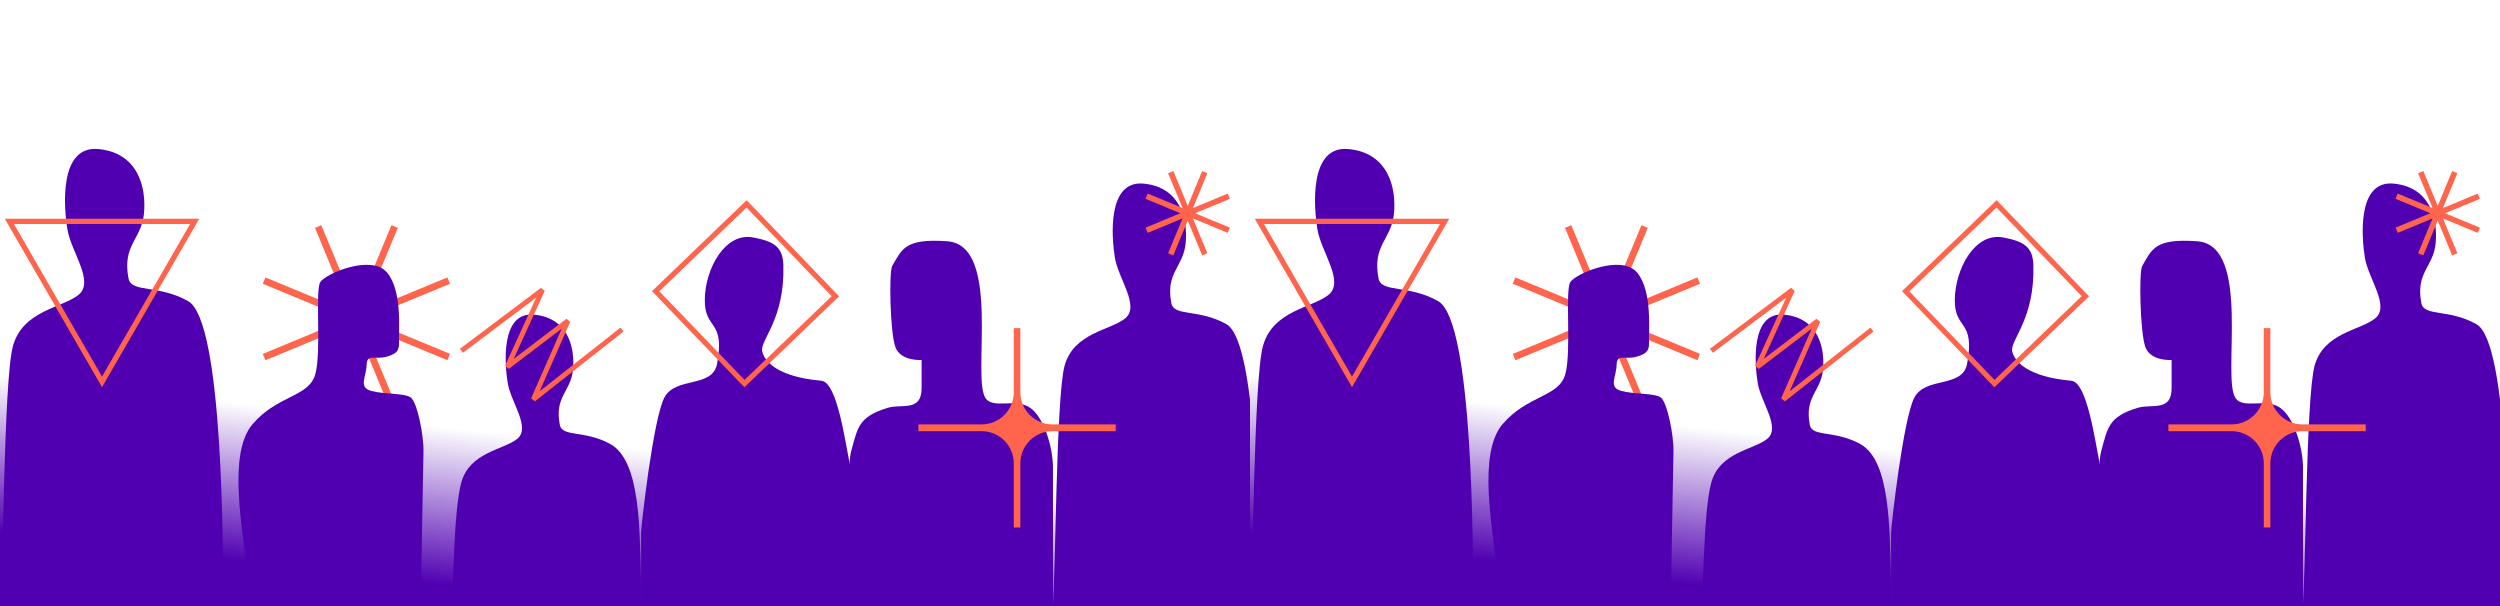
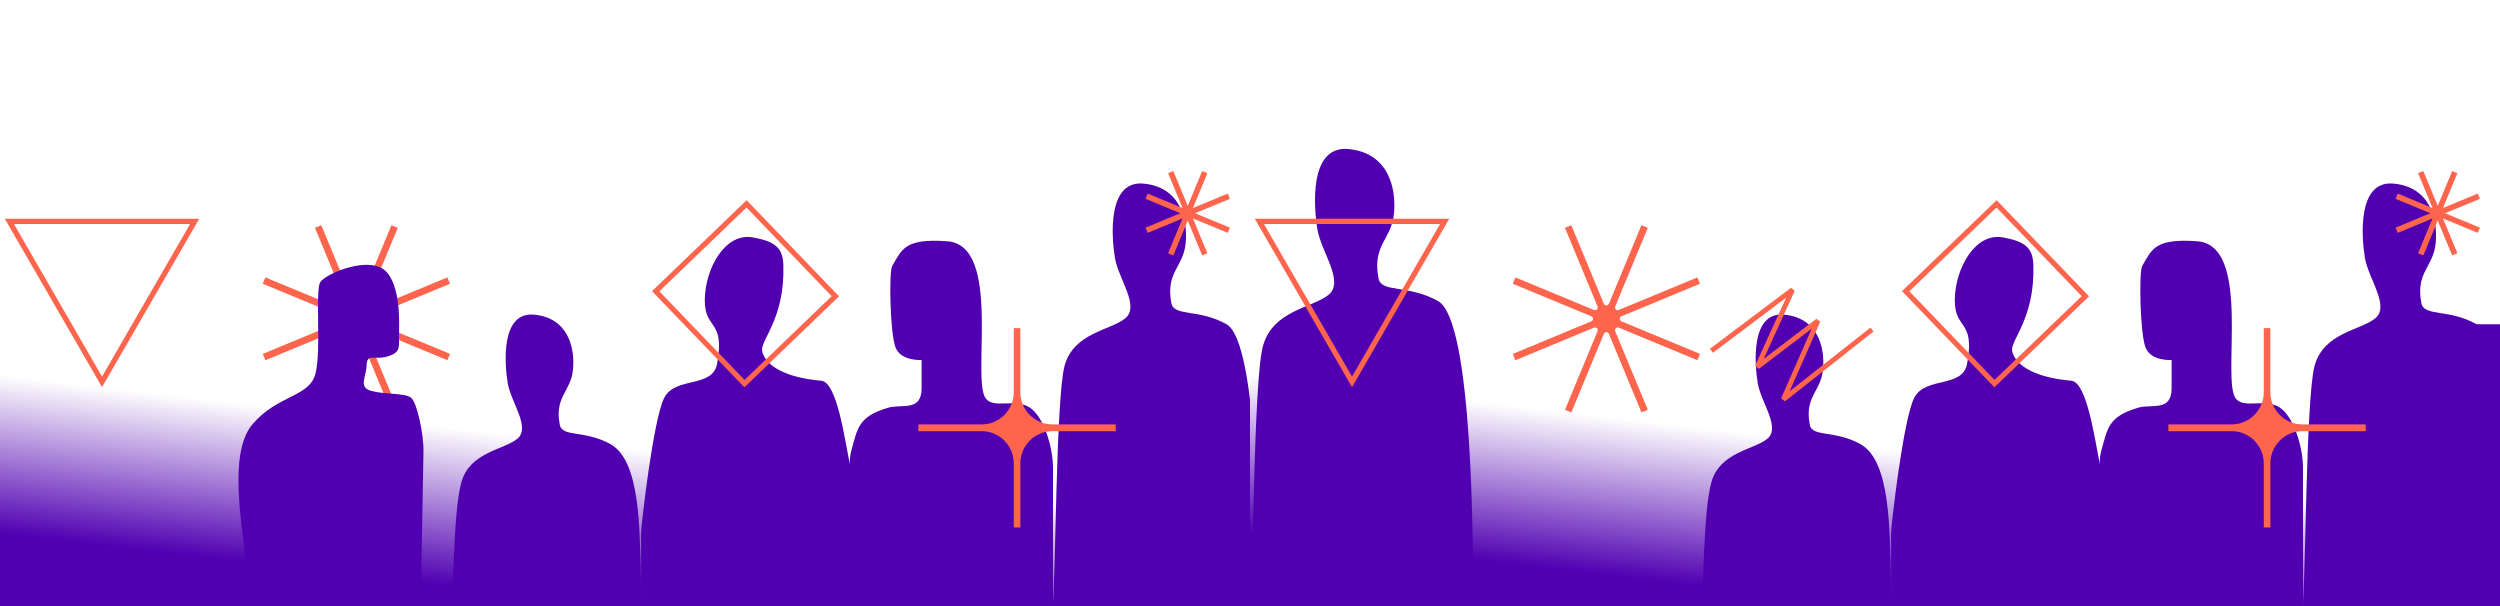
<svg xmlns="http://www.w3.org/2000/svg" width="2878" height="698" viewBox="0 0 2878 698" fill="none">
  <g clip-path="url(#clip0_369_1318)">
    <rect width="1439" height="698" fill="url(#paint0_linear_369_1318)" />
    <path d="M362.621 471.78L369.918 474.804L407.387 384.309C407.864 383.152 409 382.411 410.249 382.411H410.289C411.548 382.411 412.674 383.152 413.161 384.309L450.66 474.784L457.957 471.759L420.458 381.284C419.981 380.127 420.255 378.798 421.148 377.915C421.158 377.915 421.169 377.895 421.179 377.884C422.062 377.002 423.391 376.728 424.548 377.205L515.033 414.673L518.058 407.376L427.572 369.908C426.415 369.421 425.674 368.294 425.674 367.046V367.005C425.674 365.747 426.415 364.61 427.572 364.133L518.047 326.634L515.023 319.337L424.548 356.836C423.381 357.323 422.062 357.039 421.168 356.146C421.168 356.146 421.148 356.126 421.138 356.116C420.255 355.233 419.981 353.903 420.458 352.746L457.927 262.261L450.63 259.237L413.161 349.722C412.684 350.879 411.548 351.62 410.299 351.62H410.249C408.99 351.62 407.854 350.879 407.377 349.722L369.877 259.247L362.58 262.271L400.08 352.746C400.567 353.913 400.283 355.233 399.39 356.126C399.379 356.126 399.369 356.146 399.359 356.156C398.476 357.039 397.147 357.313 395.99 356.836L305.504 319.367L302.48 326.664L392.976 364.133C394.133 364.61 394.873 365.747 394.873 366.995V367.036C394.873 368.294 394.133 369.431 392.976 369.908L302.501 407.407L305.525 414.704L396 377.205C397.167 376.717 398.486 377.002 399.379 377.895C399.379 377.895 399.4 377.915 399.41 377.925C400.293 378.808 400.567 380.138 400.09 381.294L362.621 471.78Z" fill="#FF654C" />
-     <path d="M216.663 346.718C182.361 327.253 151.245 337.422 147.967 320.565C140.427 281.899 162.906 275.738 165.758 245.78C168.609 215.821 158.968 175.866 113.32 171.583C67.671 167.3 73.375 238.625 77.657 264.301C81.94 289.977 109.037 324.208 90.495 339.35C71.954 354.492 26.305 357.019 14.898 398.385C4.009 437.873 3.725 672.205 0 698.409H256.933C256.933 632.838 257.055 369.623 216.663 346.708V346.718Z" fill="#5000B1" />
    <path d="M1411.96 373.272C1380.27 355.277 1351.52 364.678 1348.5 349.094C1341.53 313.347 1362.3 307.652 1364.93 279.955C1367.57 252.259 1358.66 215.32 1316.49 211.361C1274.32 207.402 1279.59 273.341 1283.54 297.078C1287.5 320.816 1312.53 352.462 1295.4 366.461C1278.27 380.459 1236.1 382.795 1225.56 421.038C1215.5 457.545 1215.24 674.183 1211.8 698.409H1449.16C1449.16 637.789 1449.27 394.448 1411.96 373.263V373.272Z" fill="#5000B1" />
    <path d="M487.501 520.31C487.937 500.703 480.194 462.798 472.876 457.572C465.569 452.345 442.238 454.151 427.258 449.98C412.289 445.799 421.687 433.966 422.032 420.387C422.377 406.808 430.739 414.47 445.008 410.634C459.287 406.808 459.632 401.237 459.287 391.829C458.942 382.431 463.469 334.377 445.363 313.491C427.258 292.606 375.054 314.861 368.762 324.736C362.469 334.611 370.152 402.627 363.19 430.028C356.228 457.429 320.018 454.162 290.769 488.281C261.521 522.401 279.88 609.781 283.462 650.538C283.929 655.906 285.167 677.503 286.314 698.429H484.273C485.369 636.928 487.237 531.789 487.49 520.321L487.501 520.31Z" fill="#5000B1" />
    <path d="M1644.04 448.387C1634.04 433.387 1569.16 427.542 1565.28 383.385C1562.22 348.433 1574.03 328.39 1565.28 287.206C1556.54 246.033 1515.28 259.633 1484.03 263.388C1452.79 267.143 1455.89 325.771 1463.86 368.385C1467.49 387.84 1481.54 385.882 1496.54 385.882C1511.54 385.882 1510.71 396.862 1506.96 413.11C1503.21 429.358 1457.79 455.877 1436.54 472.125C1415.29 488.373 1417.79 558.378 1415.89 561.707V698.409H1659.23C1657.06 621.269 1651.63 459.764 1644.04 448.377V448.387Z" fill="#5000B1" />
    <path d="M737.76 664.858C736.198 611.407 737.76 531.135 703.036 511.456C673.79 494.87 647.268 503.534 644.467 489.176C638.037 456.234 657.204 450.978 659.634 425.462C662.063 399.936 653.841 365.889 614.935 362.242C576.02 358.596 580.888 419.368 584.536 441.238C588.185 463.117 611.287 492.28 595.482 505.181C579.678 518.082 540.762 520.234 531.035 555.481C521.309 590.727 522.519 690.384 518.88 695.249C518.918 696.315 518.975 697.372 519.023 698.429H737.589C738.037 687.842 738.113 676.664 737.77 664.868L737.76 664.858Z" fill="#5000B1" />
    <path d="M978.446 535.006C972.61 506.691 963.629 439.923 945.534 438.32C896.161 433.946 879.913 416.652 877.406 404.149C874.91 391.646 903.864 367.066 901.783 304.774C901.113 284.771 891.482 277.809 866.781 273.313C834.701 267.478 811.978 308.935 811.369 344.567C810.74 380.604 835.117 366.65 825.536 418.733C820.29 447.25 777.544 433.002 764.706 457.896C751.867 482.791 738.015 605.975 738.035 613.313V698.409H979.887C981.125 639.232 982.201 553.192 978.446 534.996V535.006Z" fill="#5000B1" />
    <path d="M1212.19 538.162C1212.19 515.662 1201.96 479.888 1185.3 469.05C1168.64 458.221 1144.06 470.988 1134.8 458.729C1117.97 436.452 1154.01 282.386 1090.53 277.748C1041.87 274.186 1038.38 286.76 1027.13 306.134C1023.16 312.974 1024.64 383.629 1030.89 399.887C1037.14 416.135 1060.96 414.409 1060.96 414.409V446.905C1060.96 474.408 1037.97 464.676 1022.21 469.405C987.431 479.848 987.36 493.153 979.86 519.407C974.827 537.035 976.552 635.579 978.226 698.409H1212.2V538.152L1212.19 538.162Z" fill="#5000B1" />
    <path d="M1167.07 607.193V533.473C1167.07 513.003 1150.54 496.36 1130.21 496.36H1057.25V488.555H1130.21C1150.54 488.555 1167.07 471.912 1167.07 451.442V377.722H1174.61V451.442C1174.61 471.901 1191.14 488.555 1211.47 488.555H1284.43V496.36H1211.47C1191.14 496.36 1174.61 513.013 1174.61 533.473V607.193H1167.07Z" fill="#FF654C" />
-     <path d="M615.796 462.027L611.406 458.623L646.709 378.264L585.77 424.668L581.428 421.197L617.218 342.693L532.886 406.137L529.45 401.548L622.773 331.334L627.096 334.814L591.373 413.194L652.063 366.981L656.416 370.423L621.265 450.419L714.262 377.126L717.803 381.63L615.796 462.027Z" fill="#FF654C" />
    <path d="M218.824 257.907L168.132 345.713L117.44 433.519L66.747 345.713L16.055 257.907H218.835M229.379 251.818H5.51L61.48 348.758L117.45 445.697L173.419 348.758L229.389 251.818H229.379Z" fill="#FF654C" />
    <rect x="754.819" y="335.243" width="145.117" height="147.517" transform="rotate(-43.86 754.819 335.243)" stroke="#FF654C" stroke-width="6" />
    <path d="M1346.75 290.706L1349.89 292.012L1366.08 252.935C1366.28 252.441 1366.78 252.112 1367.31 252.112H1367.33C1367.88 252.112 1368.36 252.431 1368.58 252.935L1384.77 292.012L1387.92 290.706L1371.73 251.628C1371.52 251.124 1371.63 250.558 1372.03 250.167C1372.03 250.167 1372.03 250.157 1372.04 250.157C1372.42 249.776 1372.99 249.653 1373.49 249.859L1412.56 266.043L1413.87 262.895L1374.79 246.71C1374.29 246.505 1373.97 246.011 1373.97 245.476V245.455C1373.97 244.91 1374.29 244.426 1374.79 244.21L1413.87 228.015L1412.56 224.867L1373.49 241.062C1372.98 241.268 1372.42 241.154 1372.03 240.763C1372.03 240.763 1372.03 240.763 1372.01 240.753C1371.63 240.372 1371.51 239.796 1371.72 239.302L1387.9 200.225L1384.75 198.918L1368.57 237.996C1368.36 238.5 1367.87 238.819 1367.33 238.819H1367.31C1366.77 238.819 1366.28 238.5 1366.07 237.996L1349.87 198.918L1346.72 200.225L1362.92 239.302C1363.13 239.806 1363.01 240.383 1362.62 240.763C1362.62 240.763 1362.62 240.763 1362.61 240.774C1362.23 241.154 1361.65 241.278 1361.16 241.072L1322.08 224.888L1320.78 228.036L1359.85 244.22C1360.36 244.426 1360.68 244.92 1360.68 245.455V245.476C1360.68 246.021 1360.36 246.505 1359.85 246.71L1320.78 262.905L1322.08 266.053L1361.16 249.859C1361.66 249.653 1362.23 249.766 1362.62 250.157C1362.62 250.157 1362.62 250.157 1362.63 250.167C1363.01 250.548 1363.14 251.124 1362.93 251.618L1346.75 290.695V290.706Z" fill="#FF654C" />
    <path d="M1350.74 294.029L1344.74 291.539L1361.33 251.464L1321.27 268.07L1318.78 262.072L1358.84 245.465L1318.77 228.87L1321.26 222.871L1361.33 239.467L1344.73 199.402L1350.73 196.912L1367.33 236.987L1383.93 196.912L1389.93 199.402L1373.33 239.477L1413.4 222.871L1415.89 228.87L1375.81 245.476L1415.89 262.072L1413.4 268.07L1373.32 251.474L1389.93 291.539L1383.93 294.029L1367.32 253.954L1350.73 294.029H1350.74ZM1348.77 289.872L1349.07 289.996L1364.66 252.338C1365.1 251.258 1366.15 250.569 1367.32 250.569H1367.33C1368.52 250.569 1369.56 251.258 1370.01 252.338L1385.62 289.986L1385.91 289.862L1370.31 252.215C1369.85 251.135 1370.11 249.9 1370.94 249.077L1371.16 248.881C1371.97 248.202 1373.1 248.027 1374.09 248.439L1411.75 264.027L1411.87 263.728L1374.22 248.141C1373.14 247.688 1372.45 246.649 1372.45 245.476C1372.45 244.293 1373.14 243.243 1374.22 242.79L1411.86 227.182L1411.74 226.884L1374.09 242.492C1373.01 242.945 1371.78 242.698 1370.95 241.864C1370.11 241.021 1369.86 239.796 1370.32 238.716L1385.9 201.059L1385.61 200.935L1370.02 238.593C1369.58 239.673 1368.53 240.362 1367.35 240.362C1366.18 240.362 1365.11 239.663 1364.67 238.582L1349.06 200.935L1348.76 201.059L1364.37 238.706C1364.82 239.786 1364.57 241.021 1363.73 241.854L1363.67 241.906C1362.85 242.698 1361.64 242.924 1360.58 242.482L1322.93 226.894L1322.8 227.192L1360.46 242.78C1361.54 243.223 1362.23 244.272 1362.23 245.445C1362.23 246.638 1361.54 247.688 1360.45 248.13L1322.8 263.739L1322.93 264.037L1360.57 248.429C1361.65 247.976 1362.89 248.233 1363.71 249.067C1364.54 249.9 1364.79 251.135 1364.35 252.215L1348.76 289.872H1348.77Z" fill="#FF654C" />
  </g>
  <g clip-path="url(#clip1_369_1318)">
    <rect width="1439" height="698" transform="translate(1439)" fill="url(#paint1_linear_369_1318)" />
    <path d="M1801.62 471.78L1808.92 474.804L1846.39 384.309C1846.86 383.152 1848 382.411 1849.25 382.411H1849.29C1850.55 382.411 1851.67 383.152 1852.16 384.309L1889.66 474.784L1896.96 471.759L1859.46 381.284C1858.98 380.127 1859.25 378.798 1860.15 377.915C1860.16 377.915 1860.17 377.895 1860.18 377.884C1861.06 377.002 1862.39 376.728 1863.55 377.205L1954.03 414.673L1957.06 407.376L1866.57 369.908C1865.41 369.421 1864.67 368.294 1864.67 367.046V367.005C1864.67 365.747 1865.41 364.61 1866.57 364.133L1957.05 326.634L1954.02 319.337L1863.55 356.836C1862.38 357.323 1861.06 357.039 1860.17 356.146C1860.17 356.146 1860.15 356.126 1860.14 356.116C1859.25 355.233 1858.98 353.903 1859.46 352.746L1896.93 262.261L1889.63 259.237L1852.16 349.722C1851.68 350.879 1850.55 351.62 1849.3 351.62H1849.25C1847.99 351.62 1846.85 350.879 1846.38 349.722L1808.88 259.247L1801.58 262.271L1839.08 352.746C1839.57 353.913 1839.28 355.233 1838.39 356.126C1838.38 356.126 1838.37 356.146 1838.36 356.156C1837.48 357.039 1836.15 357.313 1834.99 356.836L1744.5 319.367L1741.48 326.664L1831.98 364.133C1833.13 364.61 1833.87 365.747 1833.87 366.995V367.036C1833.87 368.294 1833.13 369.431 1831.98 369.908L1741.5 407.407L1744.52 414.704L1835 377.205C1836.17 376.717 1837.49 377.002 1838.38 377.895C1838.38 377.895 1838.4 377.915 1838.41 377.925C1839.29 378.808 1839.57 380.138 1839.09 381.294L1801.62 471.78Z" fill="#FF654C" />
    <path d="M1655.66 346.718C1621.36 327.253 1590.24 337.422 1586.97 320.565C1579.43 281.899 1601.91 275.738 1604.76 245.78C1607.61 215.821 1597.97 175.866 1552.32 171.583C1506.67 167.3 1512.37 238.625 1516.66 264.301C1520.94 289.977 1548.04 324.208 1529.5 339.35C1510.95 354.492 1465.31 357.019 1453.9 398.385C1443.01 437.873 1442.72 672.205 1439 698.409H1695.93C1695.93 632.838 1696.05 369.623 1655.66 346.708V346.718Z" fill="#5000B1" />
-     <path d="M2850.96 373.272C2819.27 355.277 2790.52 364.678 2787.5 349.094C2780.53 313.347 2801.3 307.652 2803.93 279.955C2806.57 252.259 2797.66 215.32 2755.49 211.361C2713.32 207.402 2718.59 273.341 2722.54 297.078C2726.5 320.816 2751.53 352.462 2734.4 366.461C2717.27 380.459 2675.1 382.795 2664.56 421.038C2654.5 457.545 2654.24 674.183 2650.8 698.409H2888.16C2888.16 637.789 2888.27 394.448 2850.96 373.263V373.272Z" fill="#5000B1" />
-     <path d="M1926.5 520.31C1926.94 500.703 1919.19 462.798 1911.88 457.572C1904.57 452.345 1881.24 454.151 1866.26 449.98C1851.29 445.799 1860.69 433.966 1861.03 420.387C1861.38 406.808 1869.74 414.47 1884.01 410.634C1898.29 406.808 1898.63 401.237 1898.29 391.829C1897.94 382.431 1902.47 334.377 1884.36 313.491C1866.26 292.606 1814.05 314.861 1807.76 324.736C1801.47 334.611 1809.15 402.627 1802.19 430.028C1795.23 457.429 1759.02 454.162 1729.77 488.281C1700.52 522.401 1718.88 609.781 1722.46 650.538C1722.93 655.906 1724.17 677.503 1725.31 698.429H1923.27C1924.37 636.928 1926.24 531.789 1926.49 520.321L1926.5 520.31Z" fill="#5000B1" />
+     <path d="M2850.96 373.272C2819.27 355.277 2790.52 364.678 2787.5 349.094C2780.53 313.347 2801.3 307.652 2803.93 279.955C2806.57 252.259 2797.66 215.32 2755.49 211.361C2713.32 207.402 2718.59 273.341 2722.54 297.078C2726.5 320.816 2751.53 352.462 2734.4 366.461C2717.27 380.459 2675.1 382.795 2664.56 421.038C2654.5 457.545 2654.24 674.183 2650.8 698.409H2888.16V373.272Z" fill="#5000B1" />
    <path d="M3083.04 448.387C3073.04 433.387 3008.16 427.542 3004.28 383.385C3001.22 348.433 3013.03 328.39 3004.28 287.206C2995.54 246.033 2954.28 259.633 2923.03 263.388C2891.79 267.143 2894.89 325.771 2902.86 368.385C2906.49 387.84 2920.54 385.882 2935.54 385.882C2950.54 385.882 2949.7 396.862 2945.96 413.11C2942.2 429.358 2896.79 455.877 2875.54 472.125C2854.29 488.373 2856.79 558.378 2854.89 561.707V698.409H3098.23C3096.06 621.269 3090.63 459.764 3083.04 448.377V448.387Z" fill="#5000B1" />
    <path d="M2176.76 664.858C2175.2 611.407 2176.76 531.135 2142.04 511.456C2112.79 494.87 2086.27 503.534 2083.47 489.176C2077.04 456.234 2096.2 450.978 2098.63 425.462C2101.06 399.936 2092.84 365.889 2053.94 362.242C2015.02 358.596 2019.89 419.368 2023.54 441.238C2027.18 463.117 2050.29 492.28 2034.48 505.181C2018.68 518.082 1979.76 520.234 1970.04 555.481C1960.31 590.727 1961.52 690.384 1957.88 695.249C1957.92 696.315 1957.97 697.372 1958.02 698.429H2176.59C2177.04 687.842 2177.11 676.664 2176.77 664.868L2176.76 664.858Z" fill="#5000B1" />
    <path d="M2417.45 535.006C2411.61 506.691 2402.63 439.923 2384.53 438.32C2335.16 433.946 2318.91 416.652 2316.41 404.149C2313.91 391.646 2342.86 367.066 2340.78 304.774C2340.11 284.771 2330.48 277.809 2305.78 273.313C2273.7 267.478 2250.98 308.935 2250.37 344.567C2249.74 380.604 2274.12 366.65 2264.54 418.733C2259.29 447.25 2216.54 433.002 2203.71 457.896C2190.87 482.791 2177.01 605.975 2177.03 613.313V698.409H2418.89C2420.13 639.232 2421.2 553.192 2417.45 534.996V535.006Z" fill="#5000B1" />
    <path d="M2651.19 538.162C2651.19 515.662 2640.96 479.888 2624.3 469.05C2607.63 458.221 2583.05 470.988 2573.8 458.729C2556.97 436.452 2593.01 282.386 2529.53 277.748C2480.87 274.186 2477.38 286.76 2466.13 306.134C2462.16 312.974 2463.64 383.629 2469.89 399.887C2476.14 416.135 2499.96 414.409 2499.96 414.409V446.905C2499.96 474.408 2476.97 464.676 2461.21 469.405C2426.43 479.848 2426.36 493.153 2418.86 519.407C2413.83 537.035 2415.55 635.579 2417.23 698.409H2651.2V538.152L2651.19 538.162Z" fill="#5000B1" />
    <path d="M2606.07 607.193V533.473C2606.07 513.003 2589.54 496.36 2569.21 496.36H2496.25V488.555H2569.21C2589.54 488.555 2606.07 471.912 2606.07 451.442V377.722H2613.61V451.442C2613.61 471.901 2630.14 488.555 2650.47 488.555H2723.43V496.36H2650.47C2630.14 496.36 2613.61 513.013 2613.61 533.473V607.193H2606.07Z" fill="#FF654C" />
    <path d="M2054.8 462.027L2050.41 458.623L2085.71 378.264L2024.77 424.668L2020.43 421.197L2056.22 342.693L1971.89 406.137L1968.45 401.548L2061.77 331.334L2066.1 334.814L2030.37 413.194L2091.06 366.981L2095.42 370.423L2060.26 450.419L2153.26 377.126L2156.8 381.63L2054.8 462.027Z" fill="#FF654C" />
    <path d="M1657.82 257.907L1607.13 345.713L1556.44 433.519L1505.75 345.713L1455.05 257.907H1657.83M1668.38 251.818H1444.51L1500.48 348.758L1556.45 445.697L1612.42 348.758L1668.39 251.818H1668.38Z" fill="#FF654C" />
    <rect x="2193.82" y="335.243" width="145.117" height="147.517" transform="rotate(-43.86 2193.82 335.243)" stroke="#FF654C" stroke-width="6" />
    <path d="M2785.75 290.706L2788.89 292.012L2805.08 252.935C2805.28 252.441 2805.78 252.112 2806.31 252.112H2806.33C2806.88 252.112 2807.36 252.431 2807.58 252.935L2823.77 292.012L2826.92 290.706L2810.73 251.628C2810.52 251.124 2810.63 250.558 2811.03 250.167C2811.03 250.167 2811.03 250.157 2811.04 250.157C2811.42 249.776 2811.99 249.653 2812.49 249.859L2851.56 266.043L2852.87 262.895L2813.79 246.71C2813.29 246.505 2812.97 246.011 2812.97 245.476V245.455C2812.97 244.91 2813.29 244.426 2813.79 244.21L2852.87 228.015L2851.56 224.867L2812.49 241.062C2811.98 241.268 2811.42 241.154 2811.03 240.763C2811.03 240.763 2811.03 240.763 2811.01 240.753C2810.63 240.372 2810.51 239.796 2810.72 239.302L2826.9 200.225L2823.75 198.918L2807.57 237.996C2807.36 238.5 2806.87 238.819 2806.33 238.819H2806.31C2805.77 238.819 2805.28 238.5 2805.07 237.996L2788.87 198.918L2785.72 200.225L2801.92 239.302C2802.13 239.806 2802.01 240.383 2801.62 240.763C2801.62 240.763 2801.62 240.763 2801.61 240.774C2801.23 241.154 2800.65 241.278 2800.16 241.072L2761.08 224.888L2759.78 228.036L2798.85 244.22C2799.36 244.426 2799.68 244.92 2799.68 245.455V245.476C2799.68 246.021 2799.36 246.505 2798.85 246.71L2759.78 262.905L2761.08 266.053L2800.16 249.859C2800.66 249.653 2801.23 249.766 2801.62 250.157C2801.62 250.157 2801.62 250.157 2801.63 250.167C2802.01 250.548 2802.14 251.124 2801.93 251.618L2785.75 290.695V290.706Z" fill="#FF654C" />
    <path d="M2789.74 294.029L2783.74 291.539L2800.33 251.464L2760.27 268.07L2757.78 262.072L2797.84 245.465L2757.77 228.87L2760.26 222.871L2800.33 239.467L2783.73 199.402L2789.73 196.912L2806.33 236.987L2822.93 196.912L2828.93 199.402L2812.33 239.477L2852.4 222.871L2854.89 228.87L2814.81 245.476L2854.89 262.072L2852.4 268.07L2812.32 251.474L2828.93 291.539L2822.93 294.029L2806.32 253.954L2789.73 294.029H2789.74ZM2787.77 289.872L2788.07 289.996L2803.66 252.338C2804.1 251.258 2805.15 250.569 2806.32 250.569H2806.33C2807.52 250.569 2808.56 251.258 2809.01 252.338L2824.62 289.986L2824.91 289.862L2809.31 252.215C2808.85 251.135 2809.11 249.9 2809.94 249.077L2810.16 248.881C2810.97 248.202 2812.1 248.027 2813.09 248.439L2850.75 264.027L2850.87 263.728L2813.22 248.141C2812.14 247.688 2811.45 246.649 2811.45 245.476C2811.45 244.293 2812.14 243.243 2813.22 242.79L2850.86 227.182L2850.74 226.884L2813.09 242.492C2812.01 242.945 2810.78 242.698 2809.95 241.864C2809.11 241.021 2808.86 239.796 2809.32 238.716L2824.9 201.059L2824.61 200.935L2809.02 238.593C2808.58 239.673 2807.53 240.362 2806.35 240.362C2805.18 240.362 2804.11 239.663 2803.67 238.582L2788.06 200.935L2787.76 201.059L2803.37 238.706C2803.82 239.786 2803.57 241.021 2802.73 241.854L2802.67 241.906C2801.85 242.698 2800.64 242.924 2799.58 242.482L2761.93 226.894L2761.8 227.192L2799.46 242.78C2800.54 243.223 2801.23 244.272 2801.23 245.445C2801.23 246.638 2800.54 247.688 2799.45 248.13L2761.8 263.739L2761.93 264.037L2799.57 248.429C2800.65 247.976 2801.89 248.233 2802.71 249.067C2803.54 249.9 2803.79 251.135 2803.35 252.215L2787.76 289.872H2787.77Z" fill="#FF654C" />
  </g>
  <defs>
    <linearGradient id="paint0_linear_369_1318" x1="740.515" y1="518" x2="719.529" y2="698.003" gradientUnits="userSpaceOnUse">
      <stop stop-color="#5000B1" stop-opacity="0" />
      <stop offset="1" stop-color="#5000B1" />
    </linearGradient>
    <linearGradient id="paint1_linear_369_1318" x1="740.515" y1="518" x2="719.529" y2="698.003" gradientUnits="userSpaceOnUse">
      <stop stop-color="#5000B1" stop-opacity="0" />
      <stop offset="1" stop-color="#5000B1" />
    </linearGradient>
    <clipPath id="clip0_369_1318">
      <rect width="1439" height="698" fill="white" />
    </clipPath>
    <clipPath id="clip1_369_1318">
      <rect width="1439" height="698" fill="white" transform="translate(1439)" />
    </clipPath>
  </defs>
</svg>